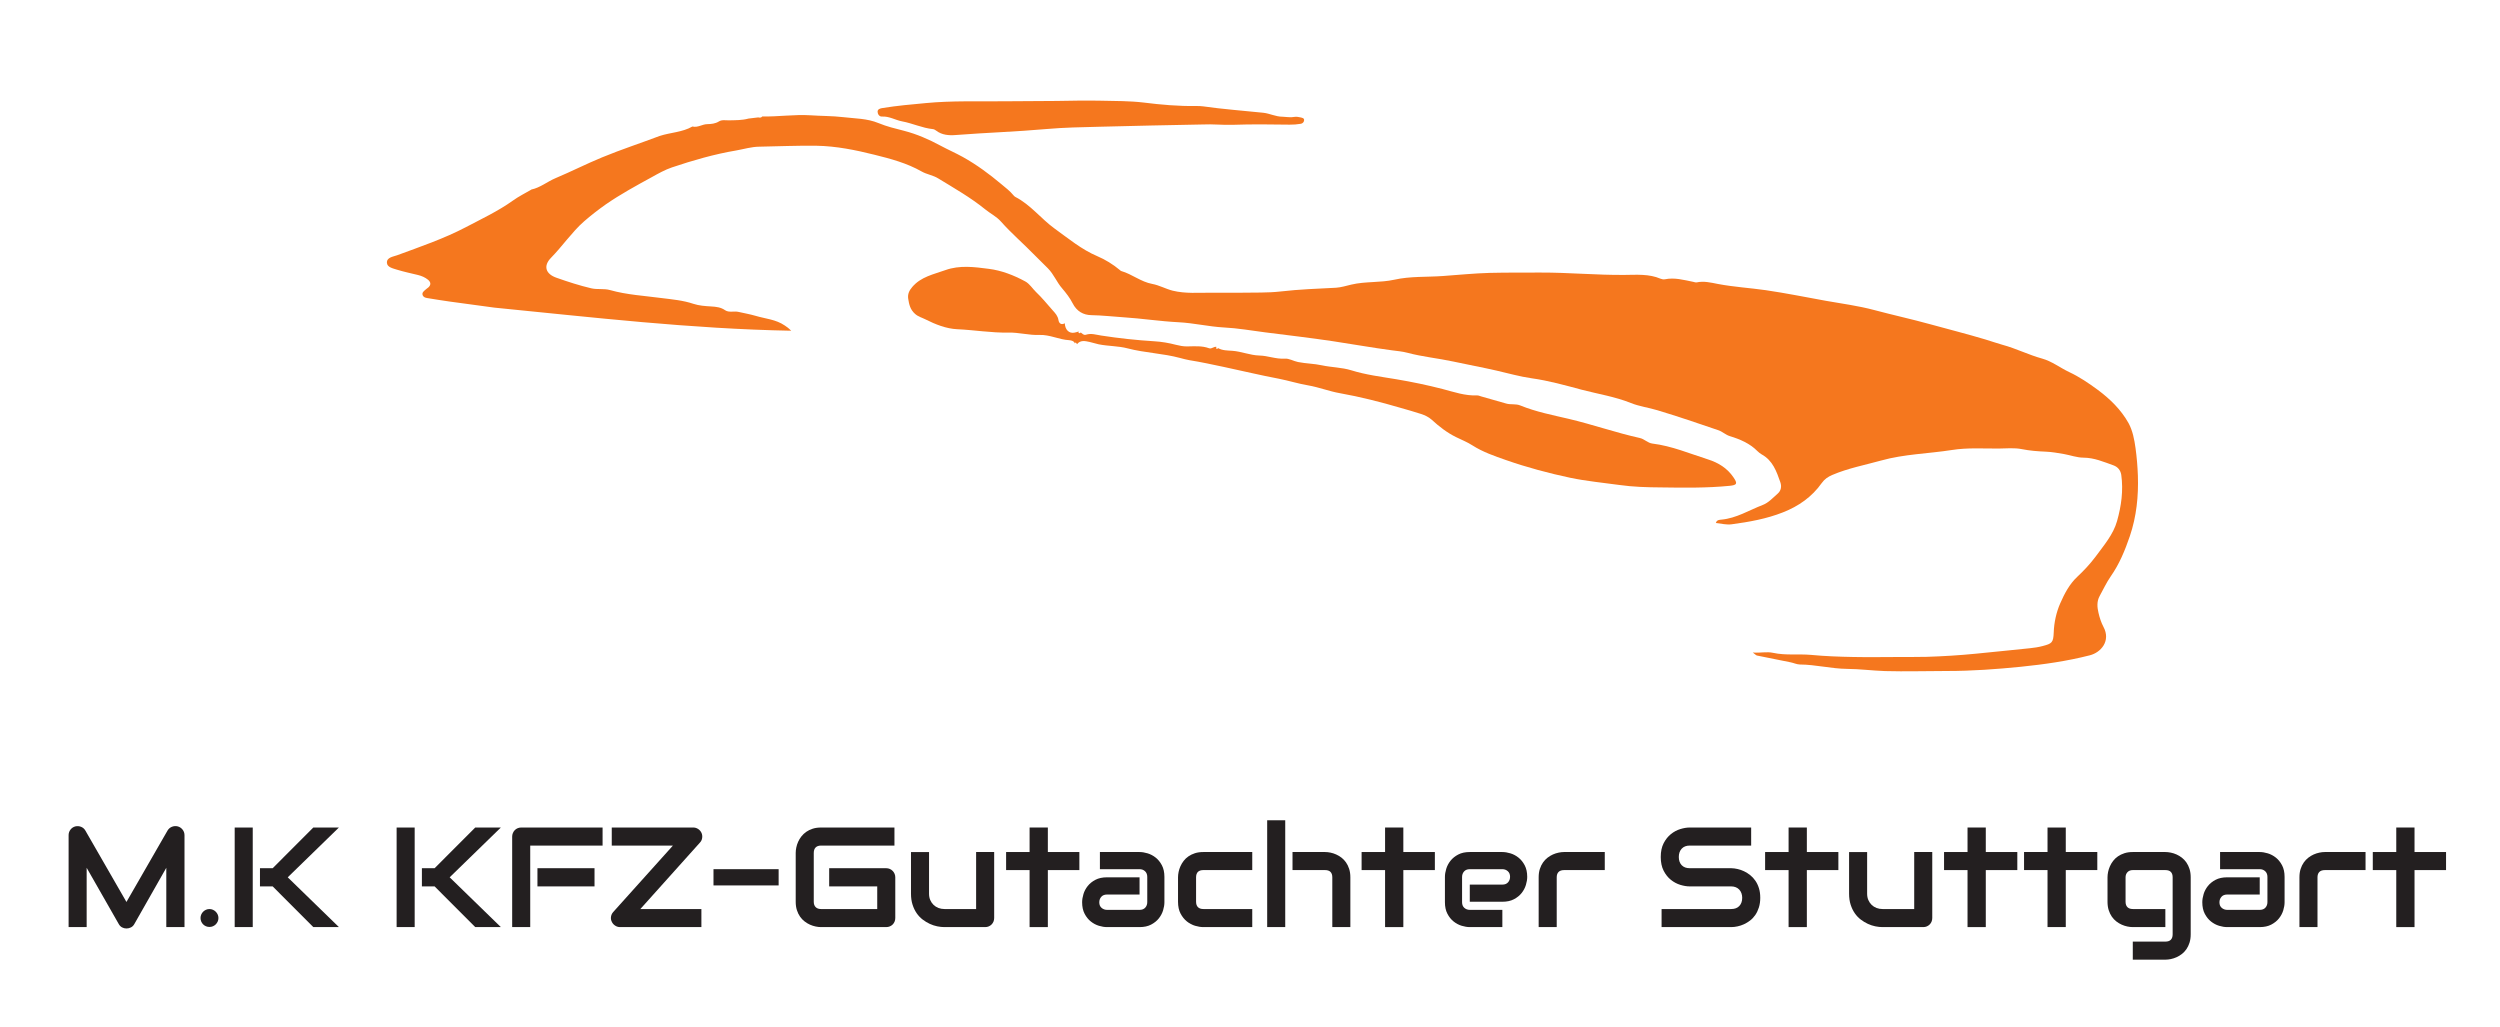
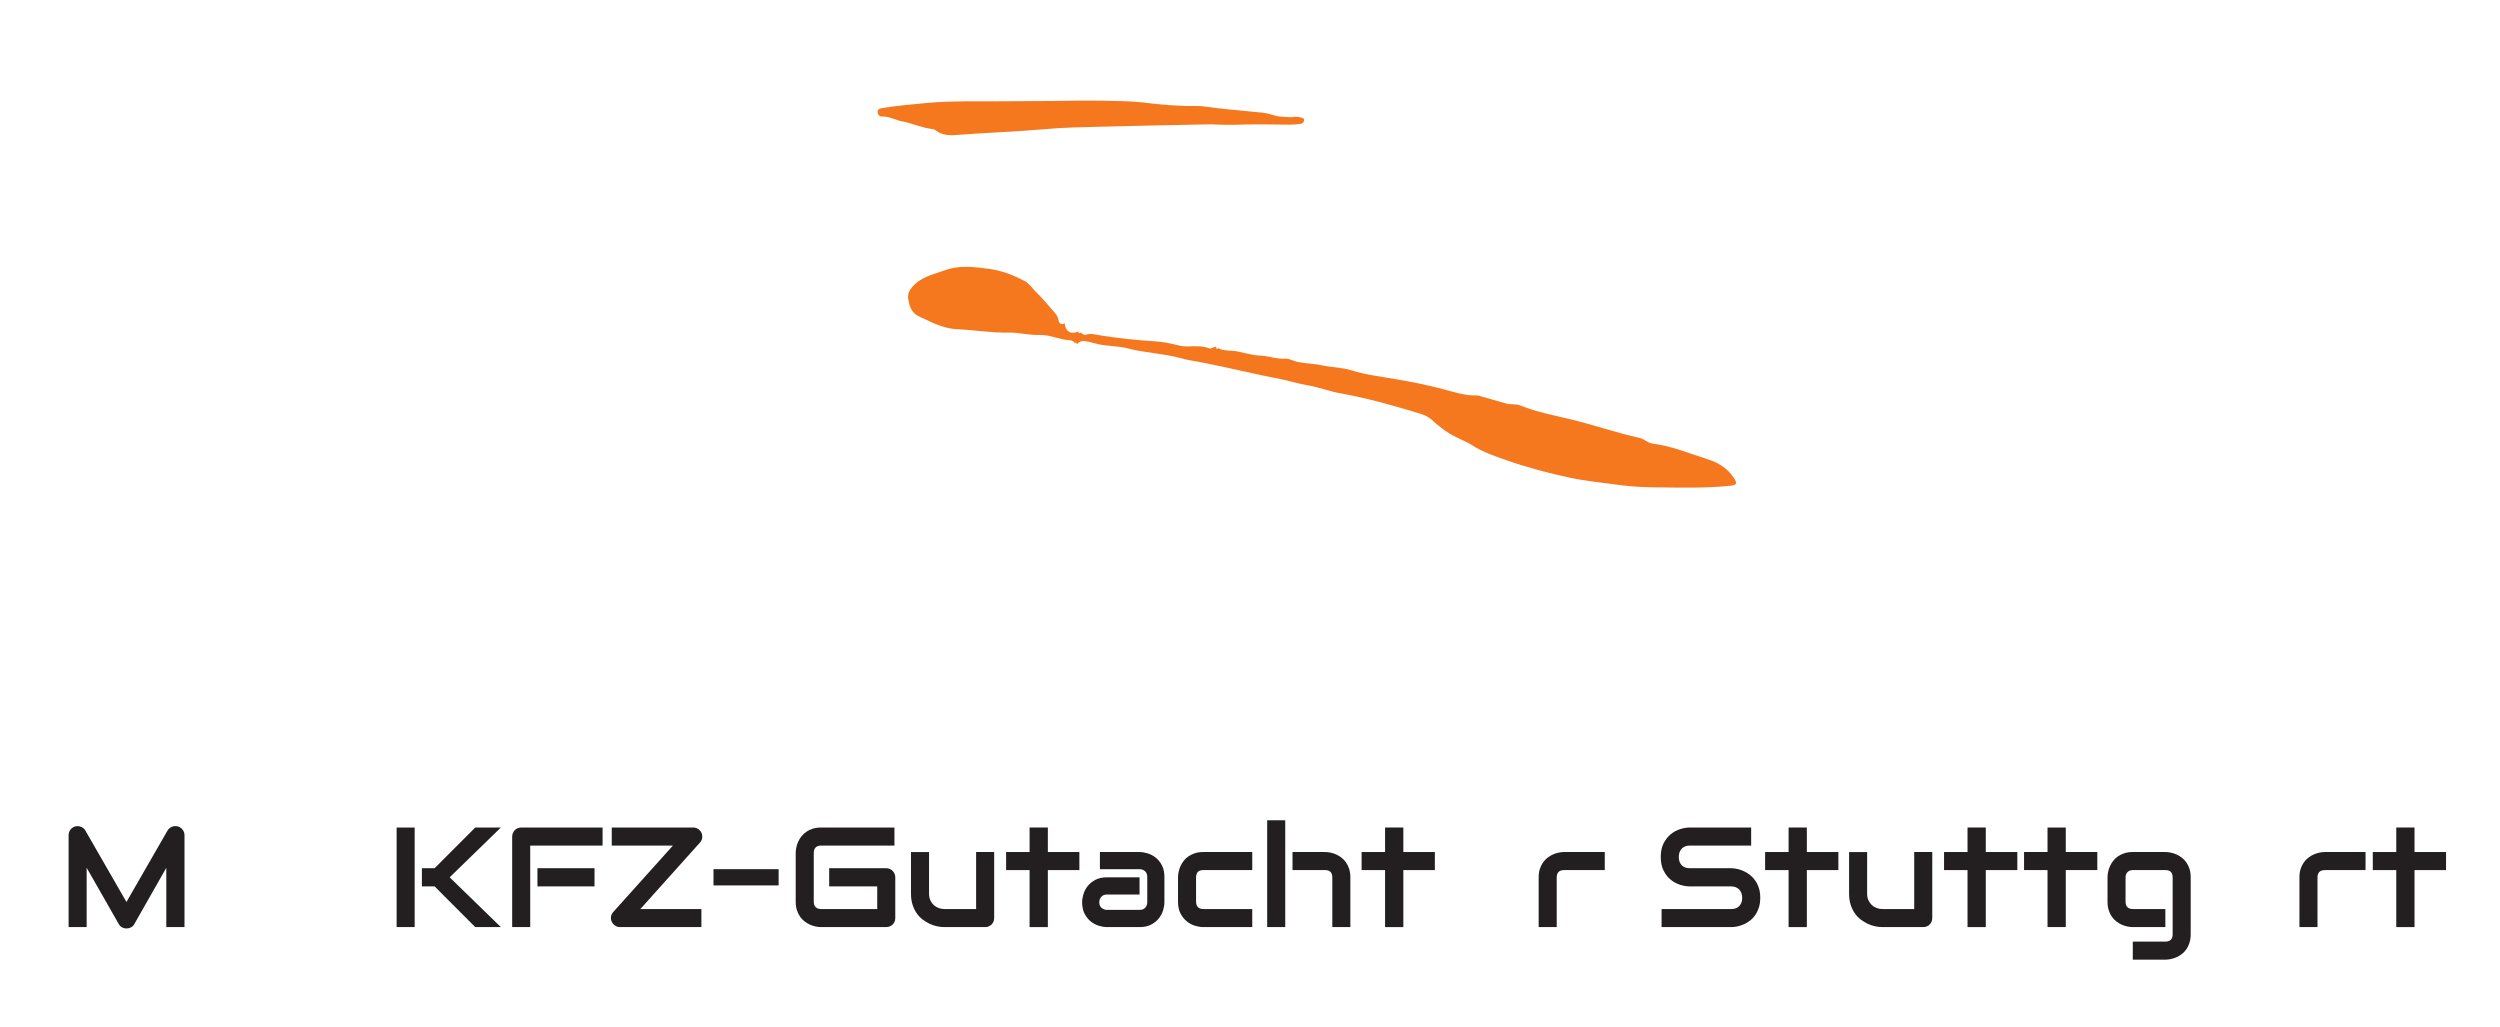
<svg xmlns="http://www.w3.org/2000/svg" viewBox="0 0 395.205 162.376" height="162.376" width="395.205" xml:space="preserve" id="svg2" version="1.1">
  <defs id="defs6">
    <clipPath id="clipPath18" clipPathUnits="userSpaceOnUse">
      <path id="path16" d="M 0,121.782 H 296.404 V 0 H 0 Z" />
    </clipPath>
  </defs>
  <g transform="matrix(1.333,0,0,-1.333,0,162.376)" id="g10">
    <g id="g12">
      <g clip-path="url(#clipPath18)" id="g14">
        <g transform="translate(78.236,105.69)" id="g20">
-           <path id="path22" style="fill:#f5771e;fill-opacity:1;fill-rule:nonzero;stroke:none" d="M 0,0 C 1.28,0.42 2.68,0.43 3.88,1.12 4.51,0.96 5.03,1.39 5.64,1.4 6.1,1.41 6.59,1.45 7.02,1.72 c 0.36,0.23 0.79,0.12 1.2,0.13 0.77,0.02 1.55,0 2.31,0.211 0.38,0.049 0.77,0.089 1.15,0.139 0.18,-0.04 0.36,-0.06 0.49,0.12 L 12.15,2.31 c 1.91,-0.04 3.8,0.26 5.73,0.14 1.29,-0.09 2.61,-0.07 3.88,-0.22 1.39,-0.169 2.83,-0.14 4.2,-0.71 0.96,-0.4 2,-0.65 3.02,-0.91 1.51,-0.39 2.95,-1.02 4.32,-1.76 0.87,-0.47 1.77,-0.86 2.64,-1.34 1.65,-0.92 3.14,-2.02 4.58,-3.23 0.49,-0.41 1.01,-0.801 1.42,-1.301 0.06,-0.079 0.14,-0.159 0.23,-0.208 1.82,-0.931 3.05,-2.591 4.67,-3.761 1.62,-1.16 3.17,-2.47 5.06,-3.27 0.94,-0.4 1.87,-0.97 2.68,-1.65 0.05,-0.04 0.1,-0.1 0.16,-0.111 1.28,-0.369 2.32,-1.279 3.68,-1.529 0.82,-0.15 1.59,-0.59 2.42,-0.8 1.52,-0.37 3.06,-0.23 4.6,-0.24 1.95,-0.02 3.9,0 5.86,0.02 0.78,0.01 1.57,0.04 2.36,0.13 2.17,0.251 4.36,0.33 6.54,0.44 0.61,0.04 1.21,0.229 1.81,0.37 1.68,0.4 3.42,0.21 5.1,0.58 1.9,0.43 3.85,0.3 5.77,0.44 1.85,0.13 3.69,0.32 5.54,0.37 2.02,0.05 4.04,0.03 6.05,0.04 3.33,0.01 6.64,-0.31 9.96,-0.28 1.42,0.01 2.89,0.14 4.26,-0.45 0.15,-0.06 0.35,-0.1 0.51,-0.07 1.15,0.24 2.25,-0.08 3.36,-0.3 0.13,-0.02 0.28,-0.09 0.4,-0.07 0.86,0.19 1.71,-0.02 2.52,-0.18 1.89,-0.36 3.8,-0.47 5.69,-0.74 2.39,-0.35 4.75,-0.83 7.13,-1.26 1.91,-0.34 3.84,-0.59 5.71,-1.09 2.21,-0.59 4.45,-1.08 6.66,-1.69 2.17,-0.6 4.36,-1.15 6.53,-1.8 0.68,-0.2 1.36,-0.45 2.05,-0.64 1.6,-0.43 3.09,-1.19 4.69,-1.63 1.16,-0.32 2.13,-1.09 3.21,-1.6 1.2,-0.56 2.31,-1.31 3.38,-2.1 1.47,-1.09 2.77,-2.36 3.66,-3.95 0.49,-0.9 0.69,-1.94 0.83,-2.96 0.15,-1.09 0.24,-2.18 0.28,-3.27 0.08,-2.44 -0.16,-4.83 -0.95,-7.17 -0.58,-1.7 -1.24,-3.31 -2.27,-4.78 -0.51,-0.73 -0.88,-1.55 -1.31,-2.32 -0.36,-0.65 -0.3,-1.34 -0.14,-2.01 0.13,-0.56 0.31,-1.13 0.58,-1.64 0.92,-1.7 -0.31,-3.06 -1.61,-3.39 -2.69,-0.69 -5.44,-1.08 -8.19,-1.36 -2.89,-0.29 -5.79,-0.5 -8.7,-0.5 -2.47,0 -4.93,-0.08 -7.39,-0.01 -1.51,0.05 -3.01,0.25 -4.51,0.26 -1.89,0.02 -3.72,0.51 -5.61,0.52 -0.36,0.01 -0.73,0.19 -1.09,0.26 -1.32,0.27 -2.65,0.53 -3.97,0.8 -0.12,0.02 -0.22,0.15 -0.51,0.36 0.94,-0.07 1.64,0.13 2.42,-0.04 1.47,-0.32 2.98,-0.11 4.48,-0.24 1.67,-0.16 3.35,-0.22 5.03,-0.25 1.88,-0.04 3.76,0 5.63,0 1.03,0.01 2.05,-0.01 3.07,0.019 1.95,0.061 3.89,0.181 5.82,0.371 2.14,0.22 4.28,0.42 6.42,0.65 0.51,0.05 1.02,0.13 1.51,0.26 1.1,0.29 1.26,0.4 1.31,1.6 0.04,1.21 0.31,2.41 0.77,3.46 0.49,1.12 1.08,2.27 2.03,3.159 0.77,0.721 1.51,1.511 2.14,2.351 0.98,1.34 2.12,2.64 2.57,4.25 0.5,1.77 0.76,3.61 0.5,5.47 -0.08,0.54 -0.4,0.95 -0.93,1.14 -1.16,0.41 -2.27,0.9 -3.55,0.91 -0.77,0 -1.54,0.29 -2.32,0.43 -0.71,0.12 -1.42,0.25 -2.14,0.28 -0.96,0.04 -1.9,0.11 -2.85,0.3 -0.9,0.18 -1.85,0.08 -2.76,0.07 -1.84,-0.01 -3.69,0.12 -5.52,-0.17 -2.8,-0.44 -5.66,-0.48 -8.41,-1.25 -1.94,-0.54 -3.92,-0.91 -5.79,-1.71 -0.51,-0.22 -0.92,-0.49 -1.26,-0.97 -1.16,-1.64 -2.74,-2.74 -4.6,-3.47 -1.95,-0.77 -3.99,-1.131 -6.06,-1.41 -0.61,-0.09 -1.22,0.08 -1.89,0.15 0.12,0.39 0.42,0.37 0.65,0.4 1.79,0.16 3.29,1.12 4.91,1.74 0.67,0.25 1.22,0.86 1.78,1.35 0.4,0.35 0.48,0.85 0.31,1.34 -0.45,1.29 -0.9,2.59 -2.22,3.31 -0.18,0.1 -0.34,0.239 -0.49,0.38 -0.91,0.92 -2.06,1.41 -3.27,1.78 -0.5,0.15 -0.87,0.53 -1.36,0.7 -2.4,0.82 -4.8,1.64 -7.23,2.37 -1.05,0.32 -2.17,0.46 -3.15,0.86 -1.9,0.76 -3.9,1.07 -5.85,1.58 -1.94,0.52 -3.89,1.069 -5.9,1.35 -1.42,0.2 -2.81,0.6 -4.21,0.92 -1.7,0.39 -3.41,0.7 -5.11,1.07 -1.81,0.39 -3.65,0.56 -5.44,1.04 -0.6,0.16 -1.22,0.21 -1.83,0.29 -2.34,0.31 -4.66,0.73 -7,1.08 -2.67,0.4 -5.35,0.71 -8.03,1.05 -1.63,0.21 -3.26,0.5 -4.89,0.58 -1.82,0.1 -3.58,0.53 -5.39,0.62 -2.19,0.11 -4.36,0.45 -6.55,0.59 -1.26,0.08 -2.51,0.229 -3.78,0.25 -0.96,0.01 -1.75,0.46 -2.23,1.41 -0.32,0.63 -0.77,1.21 -1.23,1.75 -0.66,0.75 -1,1.691 -1.71,2.4 -0.52,0.53 -1.06,1.04 -1.58,1.57 -1.31,1.35 -2.74,2.57 -3.99,3.98 -0.52,0.59 -1.25,0.94 -1.86,1.44 -1.73,1.4 -3.66,2.5 -5.56,3.66 -0.62,0.39 -1.35,0.47 -1.98,0.83 -1.74,0.99 -3.68,1.51 -5.58,1.98 -2.24,0.56 -4.53,1.03 -6.89,1.07 -2.26,0.03 -4.52,-0.069 -6.77,-0.111 C 10.88,-1.28 9.99,-1.56 9.08,-1.72 6.48,-2.16 3.95,-2.89 1.45,-3.73 0.63,-4.01 -0.16,-4.45 -0.93,-4.88 -2.79,-5.899 -4.65,-6.91 -6.4,-8.12 c -0.89,-0.63 -1.77,-1.31 -2.57,-2.01 -0.72,-0.62 -1.38,-1.4 -2.02,-2.15 -0.61,-0.73 -1.22,-1.47 -1.89,-2.159 -0.96,-0.971 -0.66,-1.931 0.65,-2.381 1.36,-0.48 2.72,-0.92 4.12,-1.25 0.74,-0.17 1.48,0 2.23,-0.21 1.98,-0.56 4.03,-0.67 6.06,-0.94 1.27,-0.16 2.58,-0.27 3.82,-0.69 0.67,-0.22 1.4,-0.27 2.11,-0.31 0.6,-0.04 1.13,-0.09 1.65,-0.45 0.46,-0.31 1.06,-0.07 1.6,-0.2 0.66,-0.15 1.34,-0.27 2,-0.46 1.16,-0.35 2.41,-0.42 3.47,-1.15 0.22,-0.15 0.44,-0.291 0.76,-0.62 -11.9,0.22 -23.54,1.59 -35.2,2.74 -1.77,0.24 -3.54,0.47 -5.3,0.72 -0.88,0.12 -1.76,0.27 -2.64,0.411 -0.24,0.039 -0.48,0.099 -0.57,0.369 -0.09,0.29 0.14,0.44 0.31,0.6 0.12,0.12 0.27,0.2 0.4,0.32 0.31,0.31 0.26,0.6 -0.06,0.88 -0.35,0.289 -0.76,0.46 -1.2,0.57 -0.83,0.2 -1.67,0.38 -2.49,0.63 -0.47,0.15 -1.17,0.29 -1.19,0.81 -0.04,0.65 0.71,0.72 1.21,0.901 2.76,1.019 5.56,1.969 8.17,3.339 1.88,0.99 3.8,1.89 5.54,3.13 0.69,0.5 1.46,0.88 2.2,1.31 l -0.01,0.01 c 1.07,0.22 1.9,0.94 2.88,1.35 1.86,0.781 3.66,1.7 5.53,2.47 2.25,0.93 4.56,1.68 6.83,2.54" />
-         </g>
+           </g>
        <g transform="translate(144.456,80.53)" id="g24">
          <path id="path26" style="fill:#f5771e;fill-opacity:1;fill-rule:nonzero;stroke:none" d="m 0,0 c 0.52,-0.3 1.15,-0.28 1.69,-0.32 1.09,-0.079 2.1,-0.53 3.2,-0.56 1.01,-0.019 1.97,-0.44 3.02,-0.37 0.51,0.04 1.02,-0.29 1.56,-0.399 0.95,-0.191 1.93,-0.191 2.83,-0.391 1.16,-0.25 2.35,-0.24 3.49,-0.59 1.73,-0.54 3.53,-0.76 5.32,-1.059 1.84,-0.311 3.69,-0.691 5.51,-1.161 1.34,-0.35 2.67,-0.82 4.09,-0.76 0.17,0.01 0.33,-0.079 0.49,-0.119 0.99,-0.281 1.97,-0.551 2.95,-0.841 0.56,-0.17 1.14,0 1.71,-0.24 1.84,-0.75 3.8,-1.129 5.72,-1.58 2.84,-0.67 5.59,-1.64 8.43,-2.27 0.55,-0.12 0.93,-0.59 1.49,-0.66 2.3,-0.28 4.42,-1.19 6.6,-1.88 1.2,-0.38 2.28,-1.029 3.02,-2.13 0.5,-0.73 0.43,-0.91 -0.44,-1 -2.72,-0.27 -5.46,-0.23 -8.19,-0.19 -1.65,0.01 -3.3,0.06 -4.92,0.291 -1.94,0.269 -3.88,0.449 -5.8,0.849 -2.59,0.55 -5.13,1.231 -7.62,2.1 -1.37,0.48 -2.75,0.95 -4,1.75 -0.59,0.381 -1.27,0.65 -1.92,0.97 -1.08,0.53 -2.02,1.26 -2.9,2.07 -0.37,0.33 -0.81,0.53 -1.26,0.68 -0.81,0.27 -1.63,0.49 -2.45,0.73 -2.36,0.69 -4.74,1.3 -7.16,1.73 -1.27,0.22 -2.5,0.71 -3.78,0.93 -1.18,0.2 -2.31,0.56 -3.48,0.79 -2.18,0.41 -4.33,0.93 -6.49,1.39 -1.37,0.29 -2.75,0.591 -4.13,0.81 -0.37,0.06 -0.73,0.17 -1.09,0.26 -2.04,0.55 -4.17,0.6 -6.23,1.14 -1.09,0.29 -2.28,0.251 -3.42,0.48 -0.37,0.08 -0.72,0.2 -1.08,0.28 -0.52,0.11 -1.1,0.26 -1.51,-0.29 l 0.02,0.02 c -0.05,0.07 -0.1,0.19 -0.15,0.19 -0.1,0.01 -0.12,-0.089 -0.07,-0.18 -0.09,0.37 -0.44,0.45 -0.71,0.47 -1.2,0.06 -2.29,0.67 -3.54,0.621 -1.21,-0.051 -2.44,0.309 -3.65,0.279 -2.05,-0.04 -4.06,0.31 -6.09,0.4 -1.3,0.06 -2.58,0.571 -3.77,1.17 -0.41,0.21 -0.85,0.31 -1.23,0.651 -0.58,0.509 -0.71,1.149 -0.81,1.799 -0.08,0.52 0.11,0.97 0.49,1.401 1.04,1.21 2.53,1.489 3.92,1.989 1.7,0.61 3.45,0.37 5.15,0.15 1.5,-0.19 2.95,-0.75 4.3,-1.48 0.55,-0.29 0.86,-0.85 1.3,-1.27 0.72,-0.68 1.34,-1.46 2,-2.2 0.3,-0.33 0.58,-0.639 0.66,-1.12 0.05,-0.36 0.31,-0.63 0.74,-0.39 h 0.01 c 0.04,-0.77 0.5,-1.219 1.13,-1.11 0.19,0.03 0.38,0.1 0.57,0.16 -0.08,-0.04 -0.11,-0.099 -0.06,-0.16 0.09,-0.1 0.18,-0.07 0.25,0.03 0.19,-0.139 0.36,-0.36 0.63,-0.27 0.62,0.2 1.2,-0.01 1.8,-0.1 2.08,-0.32 4.18,-0.55 6.29,-0.679 C -6.7,0.76 -5.83,0.61 -5,0.391 -4.56,0.28 -4.14,0.2 -3.7,0.2 c 0.89,0.01 1.78,0.1 2.64,-0.22 0.32,-0.11 0.56,0.25 0.88,0.16 C -0.2,0.09 -0.26,0 -0.24,-0.02 -0.16,-0.13 -0.07,-0.09 0,0" />
        </g>
        <g transform="translate(142.626,107.051)" id="g28">
          <path id="path30" style="fill:#f5771e;fill-opacity:1;fill-rule:nonzero;stroke:none" d="m 0,0 c -4.11,-0.08 -8.21,-0.16 -12.31,-0.271 -2.07,-0.049 -4.15,-0.089 -6.21,-0.269 -3.58,-0.32 -7.17,-0.431 -10.75,-0.71 -0.81,-0.07 -1.65,-0.01 -2.35,0.529 -0.11,0.08 -0.24,0.16 -0.37,0.17 -1.27,0.131 -2.42,0.691 -3.66,0.92 -0.8,0.151 -1.52,0.621 -2.38,0.57 -0.31,-0.019 -0.51,0.281 -0.52,0.55 -0.02,0.341 0.32,0.421 0.58,0.46 1.71,0.28 3.44,0.431 5.17,0.591 3.07,0.29 6.13,0.18 9.2,0.21 2.09,0.02 4.17,0.02 6.25,0.04 1.77,0.029 3.56,0.069 5.32,0.029 C -10.36,2.779 -8.68,2.8 -7,2.6 c 2.06,-0.26 4.14,-0.441 6.23,-0.411 0.27,0 0.55,0 0.82,-0.04 C 2.41,1.81 4.8,1.64 7.18,1.39 7.95,1.31 8.66,0.92 9.46,0.92 9.94,0.909 10.4,0.8 10.89,0.899 11.12,0.939 11.37,0.89 11.6,0.84 11.78,0.79 12.05,0.77 12.03,0.5 12.02,0.279 11.84,0.109 11.63,0.08 11.2,0.01 10.76,-0.03 10.32,-0.021 8.07,0.01 5.83,0.04 3.59,-0.04 2.39,-0.08 1.19,0.06 0,0" />
        </g>
        <g transform="translate(21.88,11.867)" id="g32">
          <path id="path34" style="fill:#231f20;fill-opacity:1;fill-rule:nonzero;stroke:none" d="M 0,0 H -2.158 V 7.033 L -5.954,0.354 c -0.093,-0.169 -0.224,-0.299 -0.391,-0.386 -0.168,-0.088 -0.347,-0.132 -0.54,-0.132 -0.186,0 -0.361,0.044 -0.523,0.132 -0.161,0.087 -0.289,0.217 -0.383,0.386 l -3.812,6.679 V 0 h -2.141 v 10.896 c 0,0.247 0.073,0.465 0.218,0.658 0.145,0.192 0.336,0.321 0.572,0.387 0.116,0.028 0.231,0.037 0.346,0.029 0.115,-0.008 0.227,-0.033 0.334,-0.074 0.107,-0.042 0.204,-0.099 0.292,-0.173 0.088,-0.075 0.162,-0.163 0.222,-0.268 l 4.875,-8.474 4.876,8.474 c 0.126,0.209 0.3,0.357 0.522,0.444 0.223,0.088 0.455,0.102 0.696,0.042 0.231,-0.066 0.42,-0.195 0.568,-0.387 C -0.074,11.361 0,11.143 0,10.896 Z" />
        </g>
        <g transform="translate(25.905,12.946)" id="g36">
-           <path id="path38" style="fill:#231f20;fill-opacity:1;fill-rule:nonzero;stroke:none" d="m 0,0 c 0,-0.148 -0.029,-0.287 -0.086,-0.416 -0.058,-0.129 -0.135,-0.241 -0.231,-0.338 -0.096,-0.096 -0.208,-0.171 -0.337,-0.226 -0.13,-0.055 -0.265,-0.082 -0.408,-0.082 -0.148,0 -0.287,0.027 -0.416,0.082 -0.129,0.055 -0.242,0.13 -0.337,0.226 -0.097,0.097 -0.172,0.209 -0.227,0.338 -0.055,0.129 -0.083,0.268 -0.083,0.416 0,0.143 0.028,0.278 0.083,0.407 0.055,0.129 0.13,0.242 0.227,0.338 0.095,0.096 0.208,0.173 0.337,0.231 0.129,0.057 0.268,0.086 0.416,0.086 0.143,0 0.278,-0.029 0.408,-0.086 C -0.525,0.918 -0.413,0.841 -0.317,0.745 -0.221,0.649 -0.144,0.536 -0.086,0.407 -0.029,0.278 0,0.143 0,0" />
-         </g>
-         <path id="path40" style="fill:#231f20;fill-opacity:1;fill-rule:nonzero;stroke:none" d="m 29.973,11.867 h -2.141 v 11.81 h 2.141 z m 10.219,0 h -3.038 l -4.817,4.826 h -1.508 v 2.158 h 1.508 l 4.817,4.826 h 3.038 l -6.069,-5.906 z" />
+           </g>
        <path id="path42" style="fill:#231f20;fill-opacity:1;fill-rule:nonzero;stroke:none" d="m 49.177,11.867 h -2.141 v 11.81 h 2.141 z m 10.22,0 h -3.039 l -4.817,4.826 h -1.508 v 2.158 h 1.508 l 4.817,4.826 h 3.039 l -6.07,-5.906 z" />
        <path id="path44" style="fill:#231f20;fill-opacity:1;fill-rule:nonzero;stroke:none" d="m 70.505,16.693 h -6.769 v 2.157 h 6.769 z m 0.956,4.842 H 62.88 v -9.668 h -2.141 v 10.731 c 0,0.148 0.027,0.288 0.082,0.42 0.055,0.131 0.13,0.247 0.226,0.345 0.097,0.099 0.21,0.176 0.342,0.231 0.132,0.054 0.275,0.083 0.428,0.083 h 9.644 z" />
        <g transform="translate(83.195,23.034)" id="g46">
          <path id="path48" style="fill:#231f20;fill-opacity:1;fill-rule:nonzero;stroke:none" d="m 0,0 c 0.083,-0.192 0.107,-0.395 0.074,-0.605 -0.032,-0.211 -0.12,-0.391 -0.263,-0.54 l -7.066,-7.88 h 7.239 v -2.142 h -9.651 c -0.209,0 -0.403,0.06 -0.581,0.178 -0.179,0.117 -0.312,0.272 -0.399,0.465 -0.094,0.192 -0.123,0.392 -0.087,0.601 0.035,0.208 0.122,0.39 0.259,0.543 l 7.082,7.881 h -7.254 v 2.142 h 9.667 c 0.209,0 0.402,-0.06 0.581,-0.178 C -0.221,0.347 -0.088,0.192 0,0" />
        </g>
        <path id="path50" style="fill:#231f20;fill-opacity:1;fill-rule:nonzero;stroke:none" d="m 92.339,16.809 h -7.725 v 1.927 h 7.725 z" />
        <g transform="translate(106.173,12.946)" id="g52">
          <path id="path54" style="fill:#231f20;fill-opacity:1;fill-rule:nonzero;stroke:none" d="m 0,0 c 0,-0.154 -0.027,-0.297 -0.083,-0.429 -0.054,-0.131 -0.13,-0.245 -0.226,-0.342 -0.096,-0.095 -0.21,-0.17 -0.341,-0.225 -0.132,-0.056 -0.275,-0.083 -0.429,-0.083 h -7.724 c -0.198,0 -0.411,0.023 -0.638,0.07 -0.228,0.047 -0.454,0.119 -0.676,0.218 -0.222,0.1 -0.435,0.227 -0.638,0.384 -0.203,0.156 -0.383,0.345 -0.539,0.567 -0.157,0.223 -0.282,0.481 -0.375,0.775 -0.093,0.294 -0.14,0.624 -0.14,0.992 v 5.798 c 0,0.197 0.023,0.41 0.07,0.637 0.047,0.228 0.119,0.453 0.218,0.676 0.099,0.222 0.228,0.435 0.387,0.638 0.159,0.203 0.35,0.383 0.572,0.54 0.223,0.156 0.479,0.281 0.77,0.374 0.292,0.094 0.621,0.14 0.989,0.14 h 8.704 V 8.589 h -8.704 c -0.28,0 -0.494,-0.074 -0.642,-0.223 C -9.594,8.219 -9.668,7.999 -9.668,7.708 V 1.927 c 0,-0.275 0.076,-0.488 0.227,-0.638 0.15,-0.151 0.363,-0.227 0.638,-0.227 h 6.662 V 3.747 H -7.84 v 2.157 h 6.761 c 0.154,0 0.297,-0.028 0.429,-0.086 C -0.519,5.761 -0.405,5.682 -0.309,5.583 -0.213,5.484 -0.137,5.37 -0.083,5.241 -0.027,5.112 0,4.974 0,4.825 Z" />
        </g>
        <g transform="translate(117.9,12.946)" id="g56">
          <path id="path58" style="fill:#231f20;fill-opacity:1;fill-rule:nonzero;stroke:none" d="m 0,0 c 0,-0.154 -0.027,-0.297 -0.082,-0.429 -0.055,-0.131 -0.131,-0.245 -0.227,-0.342 -0.096,-0.095 -0.209,-0.17 -0.337,-0.225 -0.129,-0.056 -0.268,-0.083 -0.416,-0.083 h -4.842 c -0.264,0 -0.545,0.03 -0.845,0.091 -0.299,0.06 -0.594,0.158 -0.885,0.292 -0.291,0.134 -0.572,0.304 -0.844,0.51 -0.272,0.207 -0.509,0.457 -0.712,0.75 -0.203,0.293 -0.367,0.632 -0.49,1.017 -0.124,0.384 -0.185,0.818 -0.185,1.301 v 4.941 h 2.141 V 2.882 c 0,-0.279 0.048,-0.531 0.144,-0.753 0.096,-0.223 0.226,-0.413 0.391,-0.572 0.165,-0.16 0.358,-0.282 0.581,-0.368 0.222,-0.085 0.462,-0.127 0.72,-0.127 h 3.747 v 6.761 l 2.141,0 z" />
        </g>
        <g transform="translate(128.004,18.628)" id="g60">
          <path id="path62" style="fill:#231f20;fill-opacity:1;fill-rule:nonzero;stroke:none" d="M 0,0 H -3.739 V -6.761 H -5.904 V 0 h -2.784 v 2.142 h 2.784 v 2.907 h 2.165 V 2.142 l 3.739,0 z" />
        </g>
        <g transform="translate(138.089,14.815)" id="g64">
          <path id="path66" style="fill:#231f20;fill-opacity:1;fill-rule:nonzero;stroke:none" d="M 0,0 C 0,-0.296 -0.052,-0.616 -0.156,-0.959 -0.261,-1.303 -0.43,-1.621 -0.663,-1.914 -0.896,-2.208 -1.201,-2.454 -1.577,-2.651 -1.953,-2.85 -2.41,-2.948 -2.948,-2.948 H -6.81 c -0.297,0 -0.617,0.052 -0.96,0.156 -0.343,0.104 -0.661,0.273 -0.955,0.507 -0.294,0.233 -0.539,0.538 -0.737,0.914 -0.198,0.376 -0.296,0.833 -0.296,1.371 0,0.297 0.052,0.618 0.156,0.964 0.104,0.346 0.273,0.665 0.507,0.959 0.233,0.294 0.537,0.539 0.914,0.737 0.376,0.197 0.833,0.296 1.371,0.296 h 3.862 V 0.914 H -6.81 c -0.291,0 -0.516,-0.089 -0.675,-0.268 -0.16,-0.178 -0.239,-0.399 -0.239,-0.663 0,-0.279 0.092,-0.498 0.276,-0.654 0.183,-0.156 0.402,-0.234 0.654,-0.234 h 3.846 c 0.291,0 0.516,0.087 0.675,0.262 0.159,0.176 0.239,0.396 0.239,0.66 v 2.989 c 0,0.28 -0.087,0.502 -0.259,0.667 C -2.466,3.838 -2.685,3.92 -2.948,3.92 H -7.65 v 2.034 h 4.702 c 0.297,0 0.616,-0.053 0.959,-0.156 C -1.646,5.693 -1.327,5.524 -1.033,5.291 -0.74,5.058 -0.494,4.753 -0.296,4.377 -0.099,4.001 0,3.544 0,3.006 Z" />
        </g>
        <g transform="translate(148.506,11.867)" id="g68">
          <path id="path70" style="fill:#231f20;fill-opacity:1;fill-rule:nonzero;stroke:none" d="m 0,0 h -5.806 c -0.296,0 -0.62,0.053 -0.971,0.156 -0.351,0.105 -0.677,0.277 -0.976,0.516 -0.299,0.238 -0.549,0.549 -0.749,0.93 -0.201,0.381 -0.301,0.849 -0.301,1.404 v 2.898 c 0,0.203 0.023,0.418 0.07,0.643 0.046,0.225 0.119,0.449 0.218,0.671 0.099,0.222 0.227,0.435 0.383,0.638 0.156,0.204 0.346,0.382 0.569,0.536 0.222,0.153 0.479,0.277 0.77,0.371 0.29,0.092 0.62,0.139 0.987,0.139 H 0 V 6.761 H -5.806 C -6.085,6.761 -6.298,6.689 -6.444,6.547 -6.589,6.404 -6.662,6.185 -6.662,5.889 V 3.006 c 0,-0.28 0.074,-0.494 0.223,-0.643 0.147,-0.147 0.364,-0.221 0.65,-0.221 l 5.789,0 z" />
        </g>
        <path id="path72" style="fill:#231f20;fill-opacity:1;fill-rule:nonzero;stroke:none" d="m 152.417,11.867 h -2.141 v 12.666 h 2.141 z m 7.724,0 H 158 v 5.904 c 0,0.281 -0.072,0.494 -0.214,0.639 -0.143,0.146 -0.357,0.218 -0.642,0.218 h -3.863 v 2.141 h 3.863 c 0.202,0 0.417,-0.023 0.642,-0.07 0.225,-0.047 0.448,-0.119 0.671,-0.218 0.222,-0.098 0.435,-0.226 0.638,-0.382 0.203,-0.158 0.382,-0.347 0.535,-0.569 0.154,-0.222 0.278,-0.479 0.371,-0.77 0.093,-0.291 0.14,-0.62 0.14,-0.989 z" />
        <g transform="translate(170.162,18.628)" id="g74">
          <path id="path76" style="fill:#231f20;fill-opacity:1;fill-rule:nonzero;stroke:none" d="M 0,0 H -3.739 V -6.761 H -5.904 V 0 h -2.784 v 2.142 h 2.784 v 2.907 h 2.165 V 2.142 l 3.739,0 z" />
        </g>
        <g transform="translate(181.114,17.821)" id="g78">
-           <path id="path80" style="fill:#231f20;fill-opacity:1;fill-rule:nonzero;stroke:none" d="M 0,0 C 0,-0.297 -0.052,-0.616 -0.157,-0.959 -0.261,-1.303 -0.43,-1.621 -0.663,-1.915 -0.896,-2.208 -1.201,-2.454 -1.577,-2.651 -1.953,-2.85 -2.41,-2.948 -2.948,-2.948 h -3.863 v 2.034 h 3.863 c 0.291,0 0.516,0.089 0.675,0.268 0.159,0.178 0.239,0.399 0.239,0.663 0,0.28 -0.09,0.499 -0.268,0.658 -0.178,0.159 -0.394,0.239 -0.646,0.239 h -3.863 c -0.291,0 -0.516,-0.089 -0.675,-0.268 -0.159,-0.178 -0.239,-0.399 -0.239,-0.663 v -2.989 c 0,-0.285 0.09,-0.508 0.268,-0.667 0.179,-0.159 0.399,-0.238 0.663,-0.238 h 3.846 v -2.043 h -3.863 c -0.296,0 -0.616,0.053 -0.959,0.156 -0.343,0.105 -0.662,0.274 -0.955,0.507 -0.294,0.233 -0.54,0.538 -0.737,0.914 -0.198,0.376 -0.296,0.833 -0.296,1.371 V 0 c 0,0.297 0.051,0.616 0.156,0.959 0.104,0.344 0.273,0.662 0.506,0.956 0.234,0.293 0.538,0.539 0.914,0.736 0.376,0.199 0.833,0.297 1.371,0.297 h 3.863 c 0.296,0 0.616,-0.052 0.959,-0.156 C -1.646,2.688 -1.327,2.519 -1.034,2.285 -0.74,2.052 -0.494,1.747 -0.296,1.371 -0.099,0.995 0,0.538 0,0" />
-         </g>
+           </g>
        <g transform="translate(190.312,18.628)" id="g82">
          <path id="path84" style="fill:#231f20;fill-opacity:1;fill-rule:nonzero;stroke:none" d="M 0,0 H -4.817 C -5.108,0 -5.328,-0.072 -5.476,-0.218 -5.625,-0.363 -5.699,-0.576 -5.699,-0.856 V -6.761 H -7.84 v 5.905 c 0,0.368 0.047,0.697 0.14,0.988 0.094,0.291 0.219,0.548 0.375,0.77 0.157,0.222 0.336,0.411 0.539,0.569 0.203,0.156 0.416,0.284 0.639,0.383 0.222,0.098 0.447,0.17 0.675,0.217 0.228,0.047 0.44,0.071 0.638,0.071 l 4.834,0 z" />
        </g>
        <g transform="translate(208.751,15.343)" id="g86">
          <path id="path88" style="fill:#231f20;fill-opacity:1;fill-rule:nonzero;stroke:none" d="m 0,0 c 0,-0.423 -0.054,-0.803 -0.161,-1.141 -0.107,-0.338 -0.248,-0.635 -0.424,-0.893 -0.176,-0.258 -0.381,-0.478 -0.617,-0.659 -0.236,-0.181 -0.481,-0.329 -0.733,-0.445 -0.253,-0.115 -0.509,-0.2 -0.77,-0.255 -0.261,-0.055 -0.507,-0.083 -0.737,-0.083 h -8.26 v 2.142 h 8.26 c 0.411,0 0.731,0.12 0.959,0.362 0.228,0.242 0.342,0.566 0.342,0.972 0,0.197 -0.03,0.379 -0.091,0.543 -0.06,0.165 -0.147,0.308 -0.259,0.429 -0.113,0.12 -0.25,0.214 -0.412,0.28 -0.162,0.065 -0.342,0.099 -0.539,0.099 h -4.925 c -0.345,0 -0.719,0.061 -1.12,0.184 -0.401,0.124 -0.773,0.323 -1.116,0.598 -0.343,0.274 -0.628,0.634 -0.856,1.079 -0.228,0.444 -0.342,0.987 -0.342,1.63 0,0.642 0.114,1.184 0.342,1.627 0.228,0.441 0.513,0.801 0.856,1.078 0.343,0.277 0.715,0.477 1.116,0.601 0.401,0.123 0.775,0.186 1.12,0.186 h 7.288 V 6.192 h -7.288 c -0.406,0 -0.723,-0.123 -0.951,-0.37 -0.228,-0.247 -0.342,-0.574 -0.342,-0.98 0,-0.411 0.114,-0.738 0.342,-0.976 0.228,-0.239 0.545,-0.358 0.951,-0.358 h 4.925 0.016 C -3.195,3.502 -2.951,3.471 -2.693,3.413 -2.435,3.355 -2.178,3.267 -1.923,3.146 -1.667,3.024 -1.425,2.872 -1.194,2.688 -0.963,2.505 -0.759,2.283 -0.581,2.025 -0.402,1.768 -0.261,1.471 -0.157,1.137 -0.052,0.802 0,0.423 0,0" />
        </g>
        <g transform="translate(218.015,18.628)" id="g90">
          <path id="path92" style="fill:#231f20;fill-opacity:1;fill-rule:nonzero;stroke:none" d="M 0,0 H -3.739 V -6.761 H -5.904 V 0 h -2.784 v 2.142 h 2.784 v 2.907 h 2.165 V 2.142 l 3.739,0 z" />
        </g>
        <g transform="translate(229.149,12.946)" id="g94">
          <path id="path96" style="fill:#231f20;fill-opacity:1;fill-rule:nonzero;stroke:none" d="m 0,0 c 0,-0.154 -0.027,-0.297 -0.082,-0.429 -0.055,-0.131 -0.131,-0.245 -0.227,-0.342 -0.096,-0.095 -0.209,-0.17 -0.337,-0.225 -0.129,-0.056 -0.268,-0.083 -0.416,-0.083 h -4.842 c -0.264,0 -0.545,0.03 -0.845,0.091 -0.299,0.06 -0.594,0.158 -0.885,0.292 -0.291,0.134 -0.572,0.304 -0.844,0.51 -0.272,0.207 -0.509,0.457 -0.712,0.75 -0.203,0.293 -0.367,0.632 -0.49,1.017 -0.124,0.384 -0.185,0.818 -0.185,1.301 v 4.941 h 2.141 V 2.882 c 0,-0.279 0.048,-0.531 0.144,-0.753 0.096,-0.223 0.226,-0.413 0.391,-0.572 0.165,-0.16 0.358,-0.282 0.581,-0.368 0.222,-0.085 0.462,-0.127 0.72,-0.127 h 3.747 v 6.761 l 2.141,0 z" />
        </g>
        <g transform="translate(239.236,18.628)" id="g98">
          <path id="path100" style="fill:#231f20;fill-opacity:1;fill-rule:nonzero;stroke:none" d="M 0,0 H -3.739 V -6.761 H -5.904 V 0 h -2.784 v 2.142 h 2.784 v 2.907 h 2.165 V 2.142 l 3.739,0 z" />
        </g>
        <g transform="translate(248.722,18.628)" id="g102">
          <path id="path104" style="fill:#231f20;fill-opacity:1;fill-rule:nonzero;stroke:none" d="M 0,0 H -3.739 V -6.761 H -5.904 V 0 h -2.784 v 2.142 h 2.784 v 2.907 h 2.165 V 2.142 l 3.739,0 z" />
        </g>
        <g transform="translate(259.798,11.011)" id="g106">
          <path id="path108" style="fill:#231f20;fill-opacity:1;fill-rule:nonzero;stroke:none" d="m 0,0 c 0,-0.367 -0.047,-0.698 -0.14,-0.992 -0.093,-0.294 -0.217,-0.552 -0.371,-0.775 -0.154,-0.221 -0.332,-0.411 -0.535,-0.567 -0.203,-0.157 -0.416,-0.284 -0.638,-0.383 -0.222,-0.099 -0.447,-0.172 -0.675,-0.219 -0.228,-0.046 -0.444,-0.07 -0.647,-0.07 h -3.862 v 2.142 h 3.862 c 0.291,0 0.508,0.074 0.651,0.222 0.143,0.148 0.214,0.363 0.214,0.642 v 6.761 c 0,0.28 -0.071,0.493 -0.214,0.638 -0.143,0.146 -0.36,0.218 -0.651,0.218 H -6.868 C -7.131,7.617 -7.34,7.536 -7.494,7.375 -7.647,7.213 -7.725,7.008 -7.725,6.761 V 3.862 c 0,-0.28 0.075,-0.494 0.223,-0.642 0.148,-0.148 0.365,-0.222 0.65,-0.222 h 3.846 V 0.856 h -3.862 c -0.203,0 -0.417,0.024 -0.642,0.071 -0.225,0.047 -0.449,0.119 -0.672,0.218 -0.222,0.099 -0.435,0.226 -0.638,0.383 -0.203,0.157 -0.381,0.346 -0.535,0.568 -0.154,0.222 -0.277,0.48 -0.371,0.774 -0.093,0.294 -0.139,0.624 -0.139,0.992 v 2.899 c 0,0.203 0.023,0.418 0.07,0.642 0.046,0.226 0.119,0.45 0.218,0.671 0.098,0.223 0.226,0.436 0.383,0.639 0.156,0.203 0.345,0.382 0.568,0.535 0.222,0.153 0.479,0.277 0.77,0.371 0.291,0.093 0.62,0.14 0.988,0.14 h 3.862 c 0.203,0 0.419,-0.024 0.647,-0.071 C -2.131,9.642 -1.906,9.569 -1.684,9.471 -1.462,9.372 -1.249,9.244 -1.046,9.088 -0.843,8.931 -0.665,8.741 -0.511,8.52 -0.357,8.297 -0.233,8.04 -0.14,7.749 -0.047,7.458 0,7.129 0,6.761 Z" />
        </g>
        <g transform="translate(270.931,14.815)" id="g110">
-           <path id="path112" style="fill:#231f20;fill-opacity:1;fill-rule:nonzero;stroke:none" d="M 0,0 C 0,-0.296 -0.052,-0.616 -0.156,-0.959 -0.261,-1.303 -0.43,-1.621 -0.663,-1.914 -0.896,-2.208 -1.201,-2.454 -1.577,-2.651 -1.953,-2.85 -2.41,-2.948 -2.948,-2.948 H -6.81 c -0.297,0 -0.617,0.052 -0.96,0.156 -0.343,0.104 -0.661,0.273 -0.955,0.507 -0.294,0.233 -0.539,0.538 -0.737,0.914 -0.198,0.376 -0.296,0.833 -0.296,1.371 0,0.297 0.052,0.618 0.156,0.964 0.104,0.346 0.273,0.665 0.507,0.959 0.233,0.294 0.537,0.539 0.914,0.737 0.376,0.197 0.833,0.296 1.371,0.296 h 3.862 V 0.914 H -6.81 c -0.291,0 -0.516,-0.089 -0.675,-0.268 -0.16,-0.178 -0.239,-0.399 -0.239,-0.663 0,-0.279 0.092,-0.498 0.276,-0.654 0.183,-0.156 0.402,-0.234 0.654,-0.234 h 3.846 c 0.291,0 0.516,0.087 0.675,0.262 0.159,0.176 0.239,0.396 0.239,0.66 v 2.989 c 0,0.28 -0.087,0.502 -0.259,0.667 C -2.466,3.838 -2.685,3.92 -2.948,3.92 H -7.65 v 2.034 h 4.702 c 0.297,0 0.616,-0.053 0.959,-0.156 C -1.646,5.693 -1.327,5.524 -1.033,5.291 -0.74,5.058 -0.494,4.753 -0.296,4.377 -0.099,4.001 0,3.544 0,3.006 Z" />
-         </g>
+           </g>
        <g transform="translate(280.533,18.628)" id="g114">
          <path id="path116" style="fill:#231f20;fill-opacity:1;fill-rule:nonzero;stroke:none" d="M 0,0 H -4.817 C -5.108,0 -5.328,-0.072 -5.476,-0.218 -5.625,-0.363 -5.699,-0.576 -5.699,-0.856 V -6.761 H -7.84 v 5.905 c 0,0.368 0.047,0.697 0.14,0.988 0.094,0.291 0.219,0.548 0.375,0.77 0.157,0.222 0.336,0.411 0.539,0.569 0.203,0.156 0.416,0.284 0.639,0.383 0.222,0.098 0.447,0.17 0.675,0.217 0.228,0.047 0.44,0.071 0.638,0.071 l 4.834,0 z" />
        </g>
        <g transform="translate(290.08,18.628)" id="g118">
          <path id="path120" style="fill:#231f20;fill-opacity:1;fill-rule:nonzero;stroke:none" d="M 0,0 H -3.739 V -6.761 H -5.904 V 0 h -2.784 v 2.142 h 2.784 v 2.907 h 2.165 V 2.142 l 3.739,0 z" />
        </g>
      </g>
    </g>
  </g>
</svg>